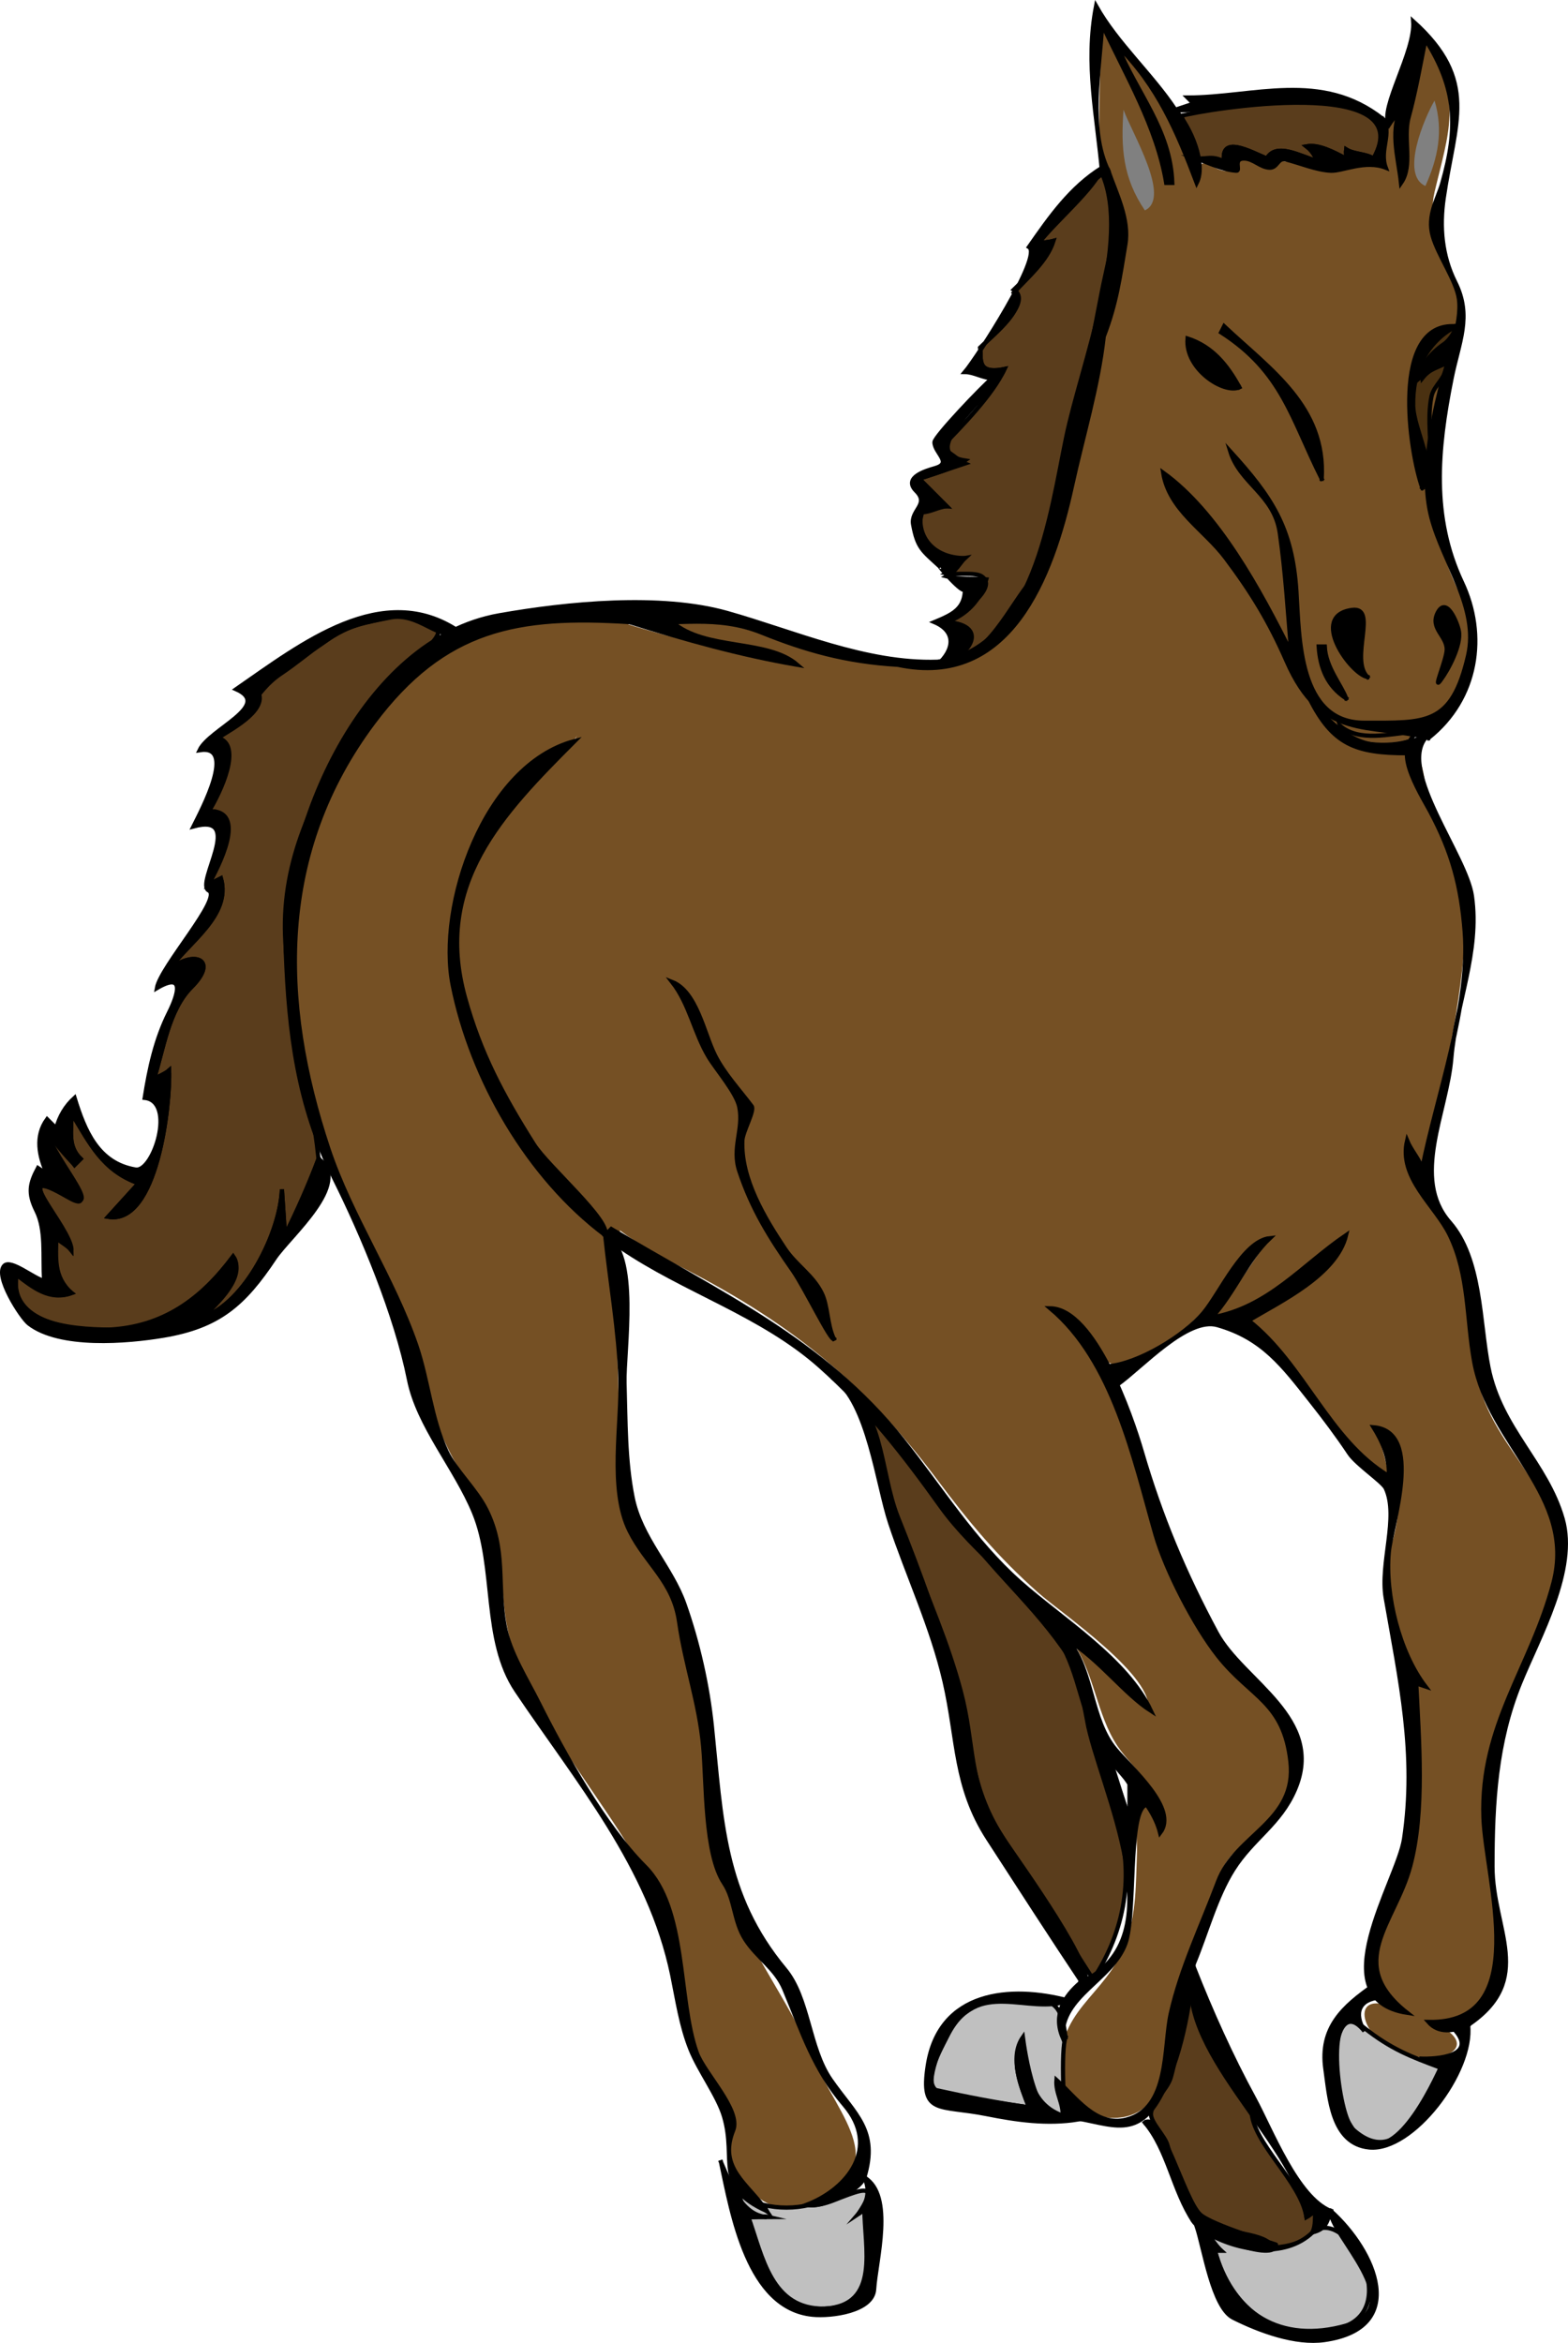
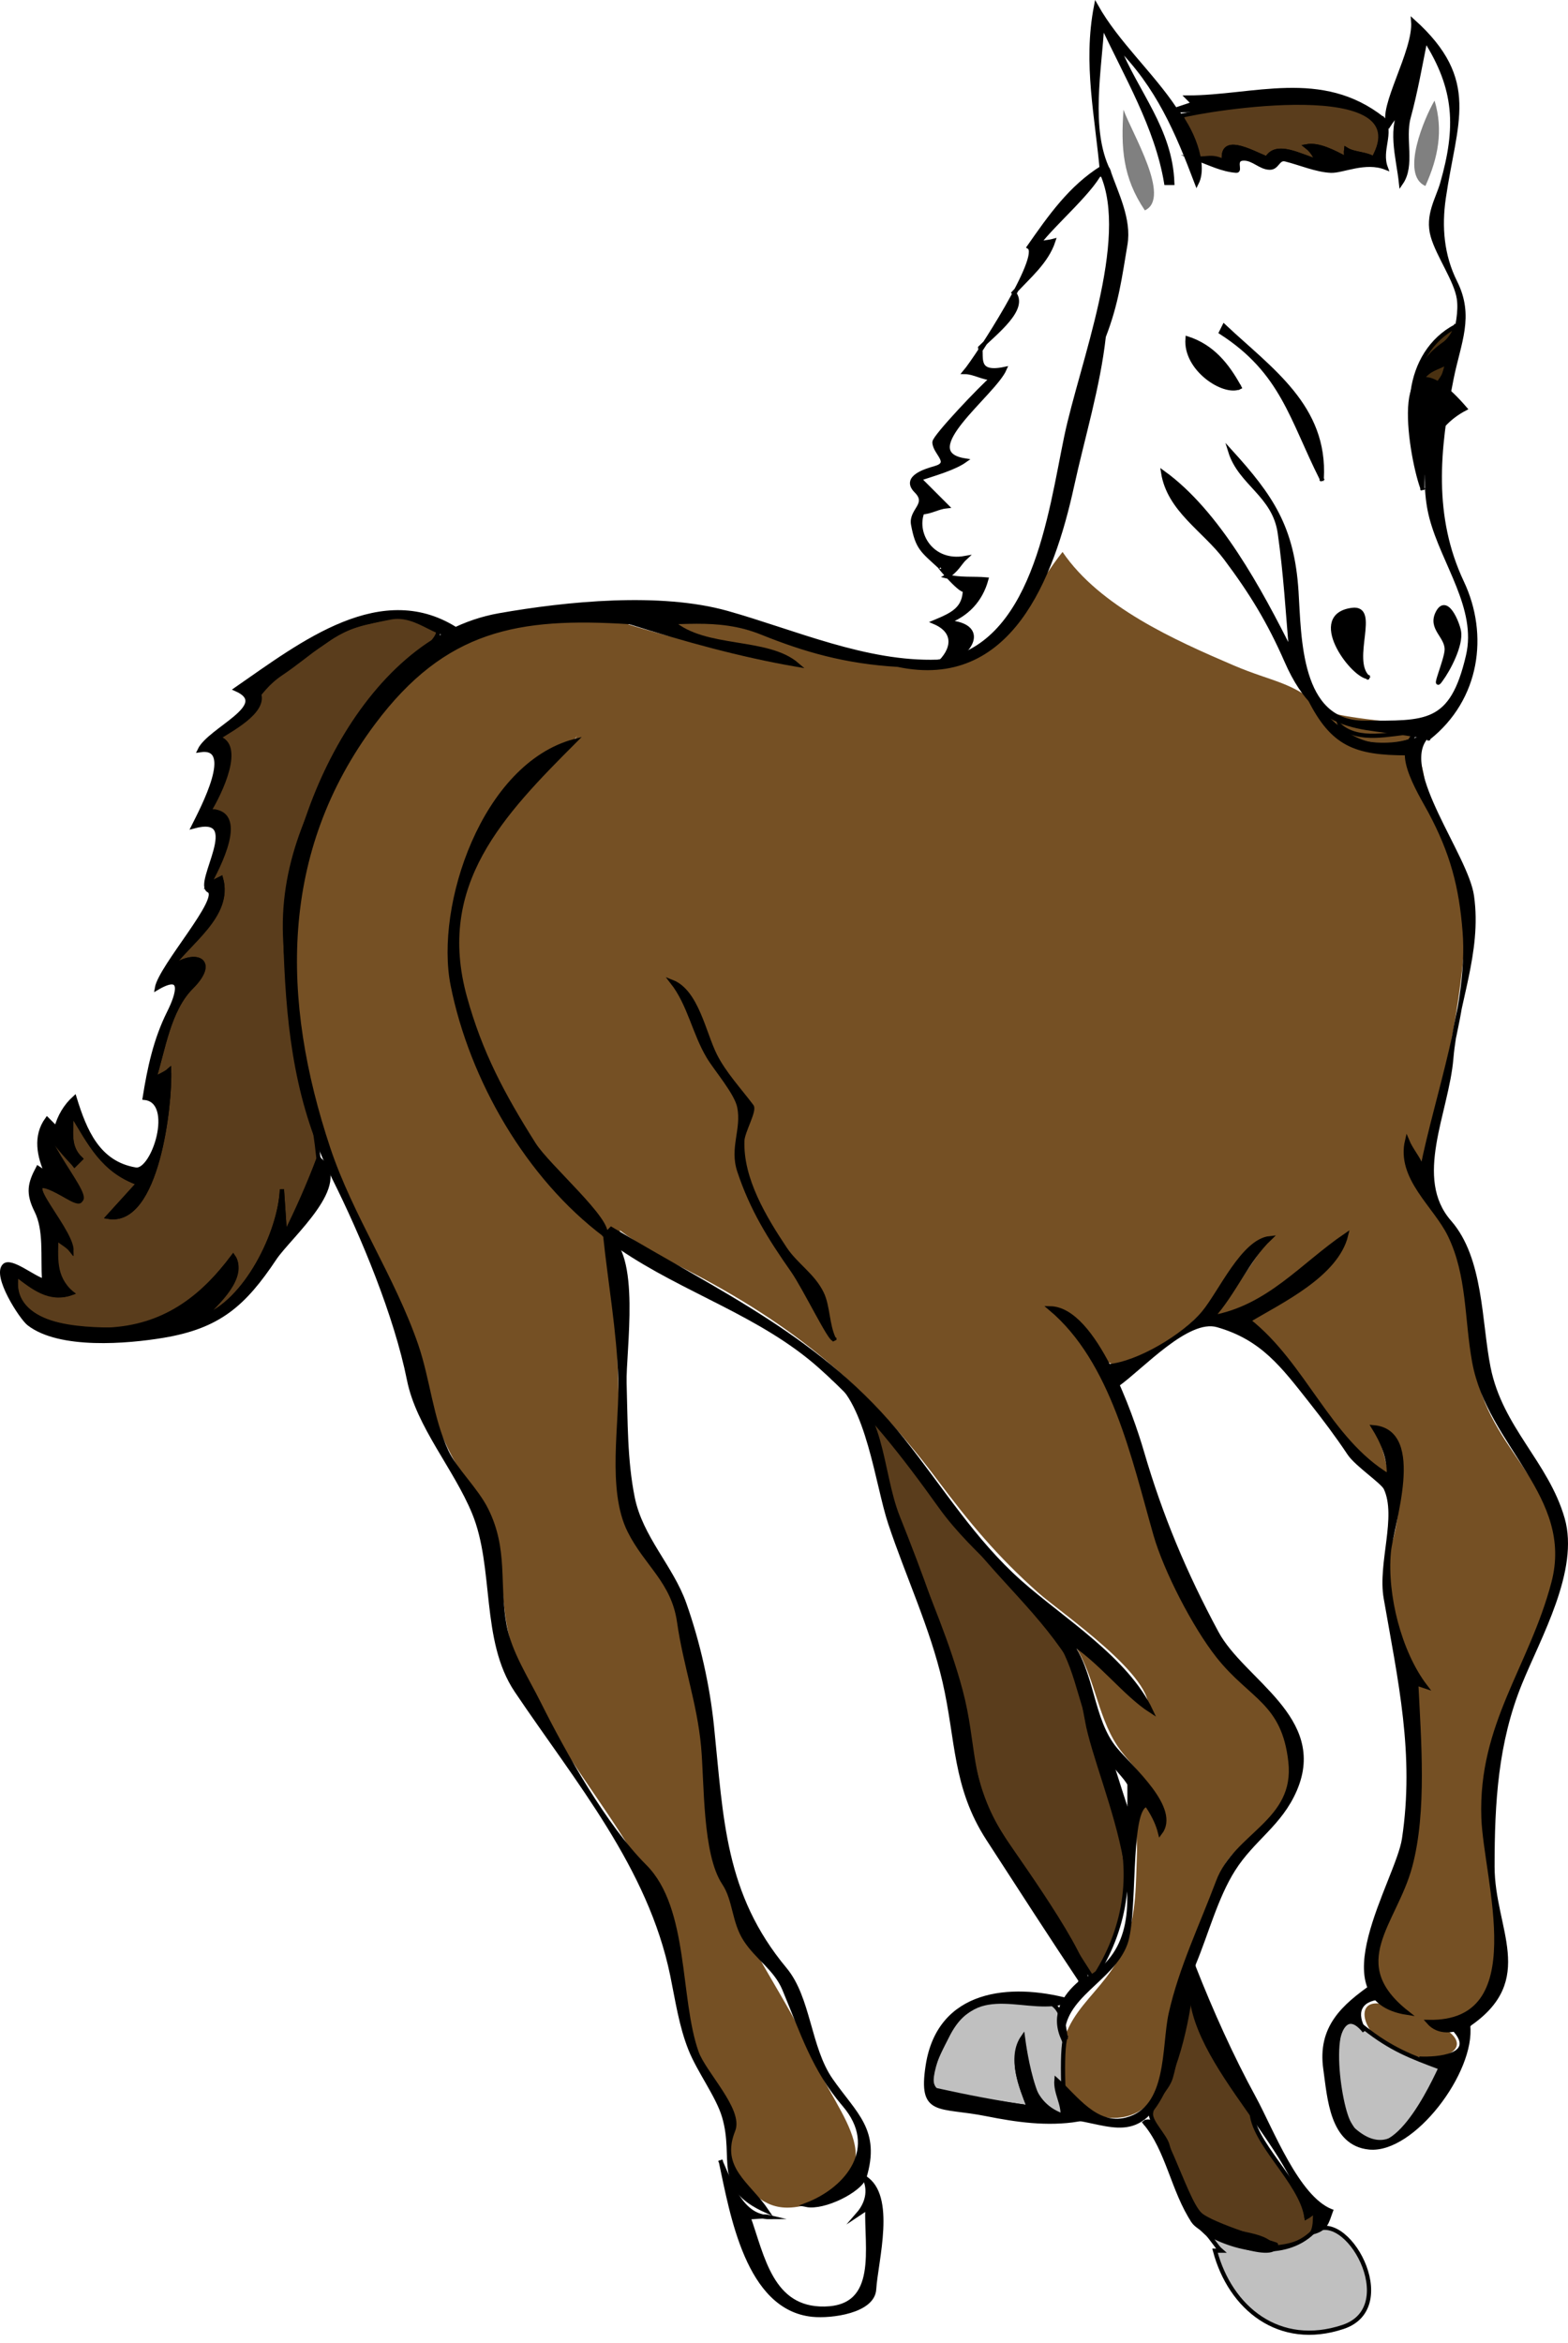
<svg xmlns="http://www.w3.org/2000/svg" xmlns:ns1="http://www.inkscape.org/namespaces/inkscape" xmlns:ns2="http://sodipodi.sourceforge.net/DTD/sodipodi-0.dtd" height="416.807" id="Layer_1" ns1:version="0.45.1" ns2:docbase="/Users/johnolsen/Desktop/openclipart-0.20-pre/recovered-zerobyte-files/animals/mammals" ns2:docname="cavallo_architetto_fran_20r.svg" ns2:version="0.32" space="preserve" style="overflow:visible;enable-background:new 0 0 278.997 416.807;" version="1.1" viewBox="0 0 278.997 416.807" width="278.997" ns1:output_extension="org.inkscape.output.svg.inkscape">
  <defs id="defs98" />
  <ns2:namedview bordercolor="#666666" borderopacity="1.0" id="base" ns1:current-layer="Layer_1" ns1:cx="139.49829" ns1:cy="208.05373" ns1:pageopacity="0.0" ns1:pageshadow="2" ns1:window-height="712" ns1:window-width="1024" ns1:window-x="-4" ns1:window-y="-4" ns1:zoom="1.3506221" pagecolor="#ffffff" />
  <path d="M 143.483,392.261 C 159.844,386.014 149.134,376.658 144.794,366.344 C 139.933,354.799 131.836,345.585 128.835,333.663 C 126.024,322.5 125.585,310.357 123.128,299.303 C 121.89,293.73 121.143,287.802 119.34,282.393 C 117.513,276.914 111.819,274.041 111.09,268.214 C 109.384,254.57 110.84,240.461 108.479,226.961 C 117.227,204.41 92.303,205.995 87.057,193.683 C 81.875,181.522 77.26,169.836 82.586,156.658 C 84.642,151.571 87.387,144.785 90.855,140.513 C 93.635,137.09 101.316,133.853 102.79,130.66 C 105.865,123.997 108.94,117.335 112.015,110.672 C 83.844,101.839 64.391,126.874 54.916,149.615 C 44.09,175.599 56.946,203.268 68.4,226.907 C 72.186,237.185 75.681,250.181 80.546,259.335 C 82.871,263.71 86.351,267.246 87.76,272.034 C 89.842,279.113 88.898,285.971 91.126,292.973 C 94.471,303.483 102.689,314.522 108.739,323.596 C 115.476,333.702 119.199,341.424 121.509,353.74 C 122.246,357.673 122.666,362.243 124.289,365.896 C 125.983,369.707 129.393,373.153 130.461,376.526 C 131.412,379.527 128.06,384.435 131.025,387.399 C 135.101,391.474 137.444,393.803 143.483,392.261" id="path3" ns2:nodetypes="cccssscsssscscssssssssc" style="fill-rule:evenodd;clip-rule:evenodd;fill:#755024;" />
  <path d="M 102.249,131.833 C 88.731,145.378 76.208,158.966 83.561,179.799 C 90.463,199.353 100.905,215.256 120.019,224.814 C 139.698,234.653 153.411,245.442 166.628,263.063 C 172.567,270.983 177.439,276.855 184.719,283.327 C 188.782,286.939 205.751,298.435 204.251,304.366 C 201.113,298.77 195.507,295.829 190.687,291.887 C 194.754,297.568 195.071,304.974 198.845,310.637 C 201.647,314.838 208.744,320.449 206.963,325.527 C 206.743,323.71 205.463,321.186 203.437,321.186 C 201.682,321.186 202.366,327.875 202.307,329.41 C 202.082,335.259 202.263,340.218 200.25,345.754 C 196.774,355.311 187.439,357.599 188.918,369.434 C 189.794,376.441 199.604,379.18 204.251,374.358 C 207.891,370.579 207.649,365.474 208.189,360.612 C 208.878,354.406 211.462,348.971 213.607,343.148 C 215.383,338.328 216.379,331.894 220.528,328.783 C 225.815,324.817 230.397,320.494 229.612,313.41 C 228.245,301.112 218.31,298.841 213.575,288.693 C 209.009,278.908 205.397,269.963 202.081,259.878 C 199.181,251.058 194.69,238.347 186.89,232.75 C 190.356,232.398 192.402,236.451 194.235,239.33 C 197.982,245.218 201.327,242.535 206.482,239.441 C 210.95,236.761 213.64,233.671 217.274,230.037 C 220.5,226.811 221.134,221.68 225.955,220.271 C 222.299,225.055 219.765,229.846 215.646,234.377 C 224.757,232.765 233.154,226.092 239.518,219.729 C 237.438,227.246 228.294,231.238 222.157,234.92 C 231.534,242.957 236.4,256.53 247.114,262.59 C 246.51,259.436 245.65,256.255 244.402,253.909 C 250.898,254.906 249.258,269.722 247.657,274.526 C 244.829,283.009 249.325,292.954 253.625,300.026 C 252.901,299.845 252.179,299.665 251.456,299.483 C 251.951,309.914 251.989,320.702 250.511,331.052 C 248.982,341.758 239.12,348.188 249.827,358.078 C 239.386,352.314 241.585,363.087 249.726,365.413 C 257.643,367.675 263.79,363.572 254.71,359.707 C 272.816,360.127 264.314,333.815 263.951,323.353 C 263.379,306.75 272.601,296.723 276.412,281.58 C 280.381,265.805 265.346,258.966 262.679,244.296 C 261.295,236.692 262.036,227.872 258.507,220.814 C 255.807,215.415 248.876,209.23 250.369,202.909 C 251.241,204.64 252.78,206.046 253.624,207.791 C 256.241,194.713 259.743,180.575 260.622,167.403 C 260.937,162.673 260.235,155.612 258.226,151.305 C 256.968,148.609 255.913,145.662 254.315,143.149 C 253.679,142.15 253.599,134.305 251.074,132.83 C 249.464,131.891 253.942,130.133 251.666,129.279 C 248.722,128.175 237.156,127.841 235.177,125.997 C 230.114,121.276 226.422,121.337 219.544,118.389 C 209.065,113.898 195.683,107.948 189.06,98.194 C 184.943,103.323 181.437,110.613 176.581,115.014 C 170.886,120.177 165.039,118.268 158.134,118.268 C 144.736,118.268 132.933,108.867 119.07,110.673 C 125.379,115.058 136.559,113.693 141.857,118.268 C 132.581,116.655 120.365,113.759 111.369,110.947 C 104.859,108.914 104.814,126.276 102.249,131.833" id="path5" ns2:nodetypes="csccsccccsssssssscsscsssccccccsccscsccccsccssssssscsscccc" style="fill-rule:evenodd;clip-rule:evenodd;fill:#755024;" />
-   <path d="M 235.988,129.075 C 231.896,122.061 226.414,109.626 221.611,103.077 C 217.095,96.92 208.236,92.027 206.962,84.088 C 216.7,91.117 224.134,104.867 229.75,116.099 C 229.142,108.801 228.728,101.884 227.721,94.838 C 226.765,88.144 220.655,85.957 218.899,80.289 C 223.223,85.048 226.443,88.132 228.29,94.596 C 230.376,101.903 229.307,109.887 231.649,116.912 C 233.883,123.612 235.024,128.816 244.981,128.577 C 254.165,128.357 254.165,130.101 259.549,122.563 C 263.582,116.918 261.568,109.653 259.048,104.162 C 256.381,98.349 255.138,92.558 253.622,86.257 C 251.718,78.347 255.685,73.698 257.379,66.923 C 258.169,63.766 256.861,56.632 259.048,58.044 C 261.834,50.992 253.126,43.164 255.251,34.171 C 257.759,23.552 260.357,17.627 253.622,7.043 C 252.695,11.674 251.881,16.322 250.638,20.879 C 249.593,24.713 251.47,29.373 249.283,32.544 C 248.799,27.95 247.015,22.579 249.825,18.438 C 247.024,21.412 245.072,25.842 246.57,29.832 C 242.589,28.26 241.045,30.07 236.804,29.29 C 236.984,29.652 237.165,30.014 237.346,30.375 C 231.548,29.011 226.548,28.205 221.34,28.205 C 219.236,28.205 221.15,29.95 218.899,30.375 C 215.489,31.019 213.396,25.79 212.931,32.545 C 209.578,25.557 206.886,11.912 198.825,8.13 C 202.224,16.563 208.338,23.036 208.591,32.545 C 208.229,32.545 207.867,32.545 207.506,32.545 C 205.786,22.226 200.77,13.645 196.112,4.332 C 195.762,10.974 195.57,17.534 195.57,24.186 C 195.57,29.941 199.561,34.958 199.844,40.52 C 200.117,45.9 197.04,54.036 196.394,59.854 C 195.805,65.145 194.061,70.138 193.115,75.34 C 191.793,82.615 186.746,95.013 185.531,102.307 C 184.849,106.388 196.384,108.937 200.51,110.36 C 204.636,111.783 222.264,123.633 232.051,127.763" id="path7" ns2:nodetypes="csccsccsssssscccscccccsscccccsssscsc" style="fill-rule:evenodd;clip-rule:evenodd;fill:#755024;" />
  <path d="  M56.674,206.164c-1.366-13.357-5.418-25.845-5.95-39.667c-0.523-13.595,5.158-24.833,12.018-35.979  c3.336-5.422,10.034-8.936,12.921-14.419c1.329-2.525,4.43-3.753,0-5.969c-3-1.5-7.157-0.087-10.309,0.543  c-5.979,1.195-10.35,5.814-15.313,9.123c-4.869,3.246-5.445,7.592-11.272,11.494c4.498,1.122,0.455,9.757-1.627,13.022  c7.158-0.259,1.536,10.167,0,13.021c0.723-0.362,1.447-0.724,2.17-1.085c1.853,6.457-6.034,11.58-9.224,16.276  c4.296-3.595,8.957-1.902,3.959,3.094c-4.071,4.072-5.002,11.151-6.671,16.438c0.517-0.476,1.974-0.964,2.712-1.628  c0.227,5.951-2.08,27.581-10.851,26.043c1.809-1.989,3.617-3.979,5.426-5.968c-6.384-2.254-8.635-7.058-11.936-12.479  c0,3.336-0.688,5.924,1.627,8.139c-0.362,0.361-0.724,0.723-1.085,1.084c-1.764-1.878-3.453-3.828-4.883-5.968  c0.28,3.719,10.396,15.604,3.677,11.684c-11.453-6.68,0.681,5.413,0.664,9.476c-0.89-1.066-2.375-1.639-3.256-2.712  c0,4.229-0.628,7.526,3.256,10.308c-3.876,1.416-6.831-0.954-9.766-3.255c-1.58,8.604,10.168,10.053,16.276,9.767  c9.802-0.462,16.538-5.414,22.246-13.021c2.335,3.601-2.685,8.221-5.426,10.851c7.674-2.639,13.81-15.172,14.106-22.788  c0.181,2.713,0.362,5.427,0.542,8.14C53.161,215.227,54.949,210.993,56.674,206.164" id="path9" style="fill-rule:evenodd;clip-rule:evenodd;fill:#5A3D1C;stroke:#000000;stroke-width:0.75;stroke-linecap:square;stroke-miterlimit:10;" />
  <path d="  M194.484,352.111c5.765-8.646,7.328-18.704,4.341-28.213c-2.588-8.234-3.256-20.256-7.563-27.433  c-5.683-9.474-13.784-15.973-20.108-24.653c-5.236-7.188-10.607-14.317-16.276-21.159c1.863,17.653,11.521,33.166,16.052,50.154  c2.529,9.488,1.313,16.259,6.574,24.679C183.083,334.412,188.832,343.23,194.484,352.111" id="path11" style="fill-rule:evenodd;clip-rule:evenodd;fill:#5A3D1C;stroke:#000000;stroke-width:0.75;stroke-linecap:square;stroke-miterlimit:10;" />
-   <path d="  M196.112,30.917c-4.78,3.824-7.76,7.523-11.394,12.479c0.878-0.29,1.855-0.311,2.713-0.542c-1.138,3.691-4.386,6.012-7.053,8.681  c3.464,2.204-3.907,8.247-5.968,10.308c0.29,1.773-0.86,4.894,4.339,3.798c-2.222,4.765-7.634,10.179-11.394,14.106  c1.535,0.463,3.221,2.232,4.341,2.712c-2.713,0.904-5.426,1.809-8.139,2.713c1.628,1.627,3.256,3.255,4.883,4.883  c-1.415-0.146-2.917,0.63-4.34,0.543c-1.3,4.066,1.345,8.417,7.053,8.681c-0.699,0.584-1.177,1.938-2.713,2.712  c1.752,0.301,5.077-0.233,6.24,0.542c3.19,2.127-4.559,7.219-6.24,8.139c6.274,0.531,5.263,4.608,0.543,6.511  c6.526,0.481,10.856-9.833,14.683-14.085c5.097-5.661,5.609-16.081,6.939-23.064c1.791-9.408,3.628-18.807,5.461-28.207  C197.36,45.208,200.109,37.003,196.112,30.917" id="path13" style="fill-rule:evenodd;clip-rule:evenodd;fill:#5A3D1C;stroke:#000000;stroke-width:0.75;stroke-linecap:square;stroke-miterlimit:10;" />
  <path d="  M233.548,397.143c0.614-1.525,1.298-2.318,0.543-3.798c-0.644,0.317-1.047,0.729-1.628,1.086  c-1.013-6.407-9.767-13.328-9.767-18.989c0-5.389-8.993-17.144-11.394-22.245c-1.429,5.404-1.442,11.017-2.975,16.377  c-0.619,2.169-3.358,4.312-3.536,6.41c-0.131,1.539,2.431,3.923,2.913,5.566c1.515,5.147,2.53,10.752,7.396,13.966  c3.155,2.085,10.241,1.566,11.394,4.341C229.124,399.688,231.79,399.093,233.548,397.143" id="path15" style="fill-rule:evenodd;clip-rule:evenodd;fill:#5A3D1C;stroke:#000000;stroke-width:0.75;stroke-linecap:square;stroke-miterlimit:10;" />
  <path d="  M210.218,20.609c0.904,2.532,1.809,5.063,2.713,7.595c1.727,0.149,2.665-0.258,4.883,0.543c-0.678-4.771,4.539-1.824,7.596-0.543  c1.692-2.967,5.9-0.407,9.224,0.543c-0.914-1.123-0.879-1.697-2.17-2.713c2.188-0.399,4.727,0.991,7.053,2.17  c0.054-0.533-0.078-1.098,0-1.628c1.401,0.896,3.489,0.724,4.884,1.628C252.88,13.021,214.244,19.463,210.218,20.609" id="path17" style="fill-rule:evenodd;clip-rule:evenodd;fill:#5A3D1C;stroke:#000000;stroke-width:0.75;stroke-linecap:square;stroke-miterlimit:10;" />
  <path d="  M233.548,397.143c-4.969,4.756-13.387,3.308-18.99,0c1.032,0.958,1.846,2.511,2.714,3.256c-0.361,0-0.724,0-1.085,0  c2.701,10.22,11.44,17.347,22.786,13.563C249.572,410.429,239.417,392.312,233.548,397.143" id="path19" style="fill-rule:evenodd;clip-rule:evenodd;fill:#C0C0C0;stroke:#000000;stroke-width:0.75;stroke-linecap:square;stroke-miterlimit:10;" />
  <path d="  M259.048,58.045c-9.026,4.722-9.984,17.583-4.34,25.5c0-3.971-0.821-9.136,0-13.021c0.448-2.126,2.763-3.242,2.712-5.968  c-2.074,1.07-3.008,1.044-4.34,2.712C252.504,63,258.138,62.043,259.048,58.045" id="path21" style="fill-rule:evenodd;clip-rule:evenodd;fill:#4a3111;stroke:#000000;stroke-width:0.75;stroke-linecap:square;stroke-miterlimit:10;fill-opacity:1" />
  <path d="  M189.601,362.42c-0.757-5.436-1.523-6.754-7.596-7.054c-5.175-0.256-9.854,1.198-13.021,5.426  c-1.153,1.539-4.793,10.509-2.532,11.013c5.562,1.234,11.001,2.288,16.638,3.094c-1.421-3.703-3.563-8.898-1.084-12.479  c0.263,1.981,2.279,16.936,7.596,14.105C189.365,376.653,188.7,364.583,189.601,362.42" id="path23" style="fill-rule:evenodd;clip-rule:evenodd;fill:#C0C0C0;stroke:#000000;stroke-width:0.75;stroke-linecap:square;stroke-miterlimit:10;" />
-   <path d="  M144.026,392.261c-2.648,0.621-5.494,0.642-8.139,0c0.181,0.36,0.362,0.723,0.543,1.084c-1.594-1.181-3.376-1.833-4.883-3.255  c0.244,2.789,2.003,4.201,4.883,4.341c-1.085,0-2.17,0-3.256,0c2.088,7.308,3.562,16.855,13.564,16.275  c9.953-0.576,7.053-10.799,7.053-17.903c-0.36,0.362-0.723,0.724-1.084,1.085C158.629,385.125,147.784,393.013,144.026,392.261" id="path25" style="fill-rule:evenodd;clip-rule:evenodd;fill:#C0C0C0;stroke:#000000;stroke-width:0.75;stroke-linecap:square;stroke-miterlimit:10;" />
  <path d="  M242.771,360.792c-7.287-6.223-4.816,13.274-2.732,16.92c6.217,10.878,13.873-4.688,16.297-9.866  C251.012,365.875,247.521,364.538,242.771,360.792" id="path27" style="fill-rule:evenodd;clip-rule:evenodd;fill:#C0C0C0;stroke:#000000;stroke-width:0.75;stroke-linecap:square;stroke-miterlimit:10;" />
  <path d="M250.91,131.833  c0.185-0.708,0.788-0.683,0.544-1.628c-4.189,0.347-9.62,1.853-13.022-1.085C239.691,133.019,247.505,132.992,250.91,131.833" id="path29" style="fill:none;stroke:#000000;stroke-width:0.75;stroke-linecap:square;stroke-miterlimit:10;" />
  <path d="M200.995,317.388  c-1.223-1.838-2.49-3.647-3.798-5.426c1.266,3.979,2.532,7.958,3.798,11.936C200.995,321.728,200.995,319.558,200.995,317.388" id="path31" style="fill:none;stroke:#000000;stroke-width:0.75;stroke-linecap:square;stroke-miterlimit:10;" />
  <path d="M 166.814,117.726 C 154.076,118.143 141.37,112.42 129.376,109.045 C 117.484,105.698 100.915,107.333 88.825,109.467 C 64.481,113.762 50.035,147.392 50.846,169.268 C 51.385,183.831 53.02,196.685 59.406,209.459 C 64.63,219.906 70.499,234.056 72.781,245.465 C 74.422,253.666 81.05,261.115 84.344,269.1 C 88.381,278.884 85.834,291.757 91.909,300.787 C 102.734,316.878 115.647,332.085 119.623,351.401 C 120.542,355.865 121.171,360.357 122.865,364.59 C 124.408,368.446 127.747,372.858 128.834,376.526 C 131.129,384.277 126.934,389.103 136.43,393.345 C 133.16,388.492 127.728,385.802 130.462,378.968 C 131.896,375.383 125.268,368.832 123.951,365.132 C 120.549,355.569 122.283,339.592 114.728,332.036 C 107.579,324.888 100.377,312.015 95.859,302.978 C 93.697,298.655 90.658,293.967 89.77,289.174 C 88.402,281.79 90.111,275.748 86.515,268.557 C 84.713,264.953 80.993,261.522 79.461,258.247 C 76.657,252.253 76.165,245.432 74.035,239.258 C 69.91,227.3 62.405,216.303 58.421,204.354 C 49.608,177.911 49.258,151.545 66.439,128.577 C 79.073,111.687 92.175,109.407 112.014,110.673 C 120.626,111.222 127.438,109.281 135.616,112.572 C 143.182,115.617 150.417,117.727 159.76,118.268 C 179.624,122.497 187.161,102.839 190.741,86.465 C 192.657,77.708 195.402,68.767 196.393,59.853 C 198.695,53.902 199.276,49.189 200.241,43.484 C 200.991,39.048 198.643,34.509 197.196,30.374 C 196.835,30.555 196.472,30.736 196.111,30.917 C 201.301,42.735 192.439,64.715 189.726,77.709 C 186.875,91.366 184.037,115.431 166.814,117.726" id="path33" ns2:nodetypes="cscccsssssscsscssssscscscccsccsc" style="fill-rule:evenodd;clip-rule:evenodd;stroke:#000000;stroke-width:0.75;stroke-linecap:square;stroke-miterlimit:10;" />
  <path d="  M261.219,360.25c11.996-8.11,4.34-16.963,4.34-28.194c0-11.397,0.626-22.087,4.883-32.573c3.378-8.318,10.214-20.198,7.596-29.299  c-2.854-9.928-11.022-16.049-13.189-26.889c-1.625-8.117-1.219-19.341-6.937-25.874c-6.865-7.848-0.482-19.496,0.323-29.162  c0.796-9.563,5.1-18.827,3.667-28.857c-1.027-7.183-13.052-22.202-8.279-28.112c-7.048,0.255-0.819,9.925,0.863,13.082  c3.874,7.259,5.503,13.243,6.135,21.452c0.997,12.963-4.971,29.117-7.54,41.966c-0.679-1.717-2.004-3.177-2.713-4.882  c-1.575,6.664,5.011,11.504,7.596,16.82c3.466,7.127,2.957,14.912,4.342,22.516c2.71,14.912,18.183,23.809,14.105,39.336  c-3.962,15.083-13.032,25.191-12.461,41.773c0.382,11.054,8.982,36.743-9.784,36.354C256,361.806,258.696,361.364,261.219,360.25" id="path35" style="fill-rule:evenodd;clip-rule:evenodd;stroke:#000000;stroke-width:0.75;stroke-linecap:square;stroke-miterlimit:10;" />
  <path d="  M153.792,387.377c2.563-8.402-1.668-11.166-5.969-17.361c-3.956-5.701-3.887-14.54-8.158-19.667  c-11.109-13.33-11.292-26.764-13-43.271c-0.752-7.264-2.46-14.822-4.883-21.701c-2.335-6.63-7.782-11.778-9.224-18.99  c-1.334-6.676-1.232-13.531-1.438-20.312c-0.17-5.625,2.688-23.456-3.445-26.348c0.894,8.487,2.413,16.964,2.713,25.5  c0.279,7.907-2.073,19.728,1.628,27.128c2.995,5.989,7.792,8.969,8.821,16.175c1.108,7.755,3.578,14.418,4.285,22.193  c0.589,6.486,0.221,19.06,3.713,24.297c1.965,2.947,1.71,6.819,3.797,10.037c2.125,3.277,5.409,5.166,6.924,8.802  c3.247,7.793,5.28,14.297,10.679,20.597c6.44,7.513,0.716,14.953-6.752,17.805C146.591,392.87,152.912,389.729,153.792,387.377" id="path37" style="fill-rule:evenodd;clip-rule:evenodd;stroke:#000000;stroke-width:0.75;stroke-linecap:square;stroke-miterlimit:10;" />
  <path d="  M212.389,349.399c2.257-5.383,3.939-11.898,7.053-16.819c3.492-5.519,8.321-8.023,10.972-14.207  c5.448-12.714-9.285-19.245-13.937-27.882c-5.704-10.593-9.969-20.769-13.312-32.242c-1.855-6.367-8.399-25.351-16.277-25.5  c11.191,9.374,14.846,26.729,18.708,40.25c1.817,6.356,6.954,16.314,11.133,21.603c5.872,7.43,11.693,8.127,12.882,18.808  c1.188,10.701-9.711,12.884-12.882,21.341c-2.9,7.733-6.635,15.475-8.419,23.512c-1.303,5.859-0.127,16.819-7.857,18.809  c-5.484,1.41-9.101-4.056-12.479-7.054c-0.2,2.351,1.313,4.253,1.084,6.51c7.623,0.599,12.801,4.836,17.363-3.526  C210.119,366.22,211.757,357.094,212.389,349.399" id="path39" style="fill-rule:evenodd;clip-rule:evenodd;stroke:#000000;stroke-width:0.75;stroke-linecap:square;stroke-miterlimit:10;" />
  <path d="  M198.825,246.313c4.382-3.131,12.476-12.094,17.804-10.57c8.019,2.291,11.624,7.19,16.648,13.554  c2.406,3.048,4.664,6.046,6.815,9.274c1.316,1.974,5.934,5.019,6.478,6.189c2.364,5.078-1.073,13.364,0,19.531  c2.555,14.683,5.521,27.766,3.255,42.862c-1.119,7.463-14.974,28.528,0.543,30.925c-11.206-8.804-2.181-15.926,0.542-26.042  c2.632-9.772,1.563-22.531,1.086-32.554c0.542,0.182,1.085,0.362,1.627,0.543c-4.635-6.058-7.207-16.3-6.511-23.872  c0.448-4.872,6.314-21.461-2.712-22.245c1.562,2.521,2.881,5.44,2.712,8.681c-10.698-6.39-15.059-19.894-24.957-27.67  c5.732-3.44,15.647-8.093,17.361-15.191c-7.849,5.341-13.804,12.867-23.872,14.648c3.922-4.314,6.269-10.271,10.309-14.106  c-4.757,0.488-8.789,9.677-11.775,13.262c-3.433,4.12-11.604,9.066-16.98,9.525C197.713,244.089,198.096,245.428,198.825,246.313" id="path41" style="fill-rule:evenodd;clip-rule:evenodd;stroke:#000000;stroke-width:0.75;stroke-linecap:square;stroke-miterlimit:10;" />
  <path d="  M81.632,112.301c-13.545-9.131-27.945,2.237-39.607,10.309c6.531,2.899-4.756,7.109-6.511,10.851  c6.627-1.064,0.45,10.493-1.085,13.564c9.337-2.535,0.232,10.153,2.713,11.394c2.547,1.274-8.571,13.533-9.224,17.362  c4.945-2.919,3.847,0.987,2.15,4.381c-2.394,4.786-3.483,9.877-4.32,15.152c5.636,0.627,1.572,13.283-1.628,12.75  c-6.679-1.113-9.055-6.902-10.852-12.75c-1.603,1.456-2.697,3.294-3.255,5.425c-0.543-0.542-1.085-1.084-1.628-1.627  c-2.185,3.01-1.456,6.563,0,9.766c-0.542-0.362-1.085-0.724-1.627-1.086c-1.46,2.746-1.846,4.445-0.271,7.596  c1.705,3.409,1.103,7.905,1.357,12.479c-1.797-0.402-5.862-3.85-7.054-2.714c-1.851,1.769,3.004,9.27,4.34,10.31  c5.493,4.273,17.59,3.218,23.873,2.17c9.964-1.66,14.397-5.591,19.869-13.798c2.609-3.913,13.854-13.371,7.802-17.669  c-1.801,4.681-3.726,9.078-5.969,13.564c-0.18-2.713-0.361-5.427-0.542-8.14c-0.296,7.616-6.432,20.149-14.106,22.788  c2.424-2.194,7.604-8.082,5.426-10.851c-4.872,6.494-11.79,13.021-20.618,13.021c-6.231,0-19.656-0.229-17.904-9.767  c2.832,2.229,6.07,4.548,9.766,3.255c-3.303-2.981-2.713-6.259-2.713-10.308c0.776,0.998,1.973,1.688,2.713,2.712  c0.187-1.921-10.659-15.305-2.591-10.6c10.375,6.053-0.657-5.498-1.75-10.56c1.845,1.799,3.428,3.838,4.883,5.968  c0.362-0.361,0.724-0.724,1.085-1.084c-2.316-2.215-1.627-4.803-1.627-8.139c3.301,5.421,5.552,10.225,11.936,12.479  c-1.809,1.989-3.617,3.979-5.426,5.968c8.771,1.538,11.078-20.092,10.851-26.043c-0.738,0.664-2.195,1.152-2.712,1.628  c1.669-5.288,2.6-12.367,6.671-16.438c4.998-4.997,0.337-6.689-3.959-3.094c3.268-4.81,11.143-9.59,9.224-16.276  c-0.723,0.361-1.447,0.723-2.17,1.085c1.296-2.811,6.511-13.307,0-13.021c2.063-3.234,5.673-12.045,1.627-13.022  c2.198-1.472,8.407-4.619,7.324-7.867c-0.515-1.546,10.302-8.201,12.073-9.53c3.512-2.633,7.057-3.194,11.257-4.034  C74.638,108.817,78.393,114.422,81.632,112.301" id="path43" style="fill-rule:evenodd;clip-rule:evenodd;stroke:#000000;stroke-width:0.75;stroke-linecap:square;stroke-miterlimit:10;" />
  <path d="  M254.166,131.29c8.816-6.983,10.359-18.364,5.968-27.67c-5.489-11.634-4.396-23.594-1.858-36.282  c1.288-6.438,3.7-11.034,0.652-17.129c-2.399-4.801-2.778-9.899-2.049-14.951c1.961-13.581,6.271-20.93-5.425-31.468  c0.424,5.35-6,15.451-4.342,18.447c0.839-1.303,1.938-2.458,2.713-3.798c-2.81,4.142-1.026,9.512-0.542,14.106  c2.188-3.171,0.311-7.831,1.355-11.665c1.243-4.557,2.058-9.205,2.984-13.836c5.574,8.76,5.846,15.622,2.995,25.601  c-0.785,2.748-2.741,5.669-1.685,9.371c0.998,3.49,4.188,7.875,4.657,11.146c0.619,4.308-2.04,10.838-3.255,15.734  c-1.812,7.301-3.513,16.057-1.633,23.204c2.144,8.141,8.474,16.078,6.517,24.542c-2.89,12.488-7.516,11.937-18.486,11.937  c-11.748,0-11.531-15.215-12.058-23.378c-0.734-11.389-4.443-16.837-11.776-24.91c1.794,5.794,7.842,7.688,8.822,14.549  c1.007,7.046,1.421,13.963,2.029,21.261c-5.616-11.232-13.05-24.982-22.788-32.011c1.067,6.649,7.33,10.135,11.123,15.192  c4.562,6.083,7.744,11.269,10.842,18.346C235.164,131.881,243.445,128.533,254.166,131.29" id="path45" style="fill-rule:evenodd;clip-rule:evenodd;stroke:#000000;stroke-width:0.75;stroke-linecap:square;stroke-miterlimit:10;" />
  <path d="  M148.367,245.228c6.112,4.245,7.747,18.899,10.026,25.738c3.138,9.415,7.453,18.538,9.675,28.165  c2.396,10.385,1.734,18.684,7.756,27.991c5.642,8.717,11.273,17.435,17.033,26.074c2.983-1.883-11.411-21.728-14.088-25.741  c-6.12-9.183-5.594-16.186-8.384-26.648c-2.802-10.507-6.71-21.106-10.625-30.894C156.431,261.587,157.375,249.94,148.367,245.228" id="path47" style="fill-rule:evenodd;clip-rule:evenodd;stroke:#000000;stroke-width:0.75;stroke-linecap:square;stroke-miterlimit:10;" />
  <path d="  M110.387,221.898c11.367,7.781,25.098,11.88,35.537,21.159c8.508,7.563,14.931,15.872,21.432,24.957  c6.192,8.653,15.575,14.718,21.16,23.873c3.653,5.991,3.874,12.968,7.324,18.719c3.068,5.112,9.126,9.593,10.581,15.462  c3.283-4.288-5.08-11.41-7.979-14.889c-4.396-5.275-3.932-13.734-8.3-19.292c5.531,3.378,9.913,9.437,14.649,12.479  c-4.302-9.213-15.91-16.313-23.33-22.908c-8.306-7.384-13.935-16.619-20.889-25.313c-14.263-17.829-32.616-25.985-51.814-37.504  c-0.361,0.362-0.723,0.724-1.085,1.086C108.579,220.451,109.483,221.174,110.387,221.898" id="path49" style="fill-rule:evenodd;clip-rule:evenodd;stroke:#000000;stroke-width:0.75;stroke-linecap:square;stroke-miterlimit:10;" />
  <path d="  M196.112,29.832c-5.633,3.497-9.29,8.77-13.022,14.106c2.521,1.544-9.273,19.751-11.393,22.246c1.626,0.008,3.259,1.109,4.883,1.084  c-1.739,1.412-10.309,10.418-10.309,11.394c0,1.913,3.288,3.712,0.101,4.622c-1.613,0.462-5.761,1.655-3.355,4.06  c2.398,2.399-1.017,3.411-0.543,5.968c0.78,4.222,1.641,4.614,4.883,7.597c-0.833-0.767,4.341,5.321,4.341,3.797  c0,3.609-2.145,4.598-5.426,5.968c3.927,1.668,3.534,4.944,0.543,7.595c5.112-0.731,9.906-7.014,1.627-7.595  c3.592-1.317,6.037-3.881,7.053-7.596c-2.337-0.209-4.582,0.099-7.053-0.542c1.733-0.934,2.388-2.463,3.256-3.255  c-5.853,1.044-9.079-4.265-7.596-8.139c1.461-0.054,2.883-0.941,4.34-1.084c-1.627-1.628-3.255-3.256-4.883-4.883  c2.729-0.91,6.216-1.887,8.139-3.256c-9.235-1.458,5.106-11.823,7.053-16.276c-5.199,1.096-4.049-2.025-4.339-3.798  c2.707-2.708,8.346-6.95,5.968-9.766c2.617-2.879,5.823-5.47,7.053-9.223c-0.857,0.231-1.835,0.252-2.713,0.542  C187.399,39.741,194.912,33.467,196.112,29.832" id="path51" style="fill-rule:evenodd;clip-rule:evenodd;stroke:#000000;stroke-width:0.75;stroke-linecap:square;stroke-miterlimit:10;" />
  <path d="  M107.674,219.728c1.116-2.495-10.211-12.235-12.684-16.151c-5.519-8.738-9.535-16.234-12.273-26.169  c-5.556-20.155,6.646-32.662,19.532-45.574c-16.186,4.295-24.498,29.39-21.703,43.404  C83.897,192.036,93.979,209.456,107.674,219.728" id="path53" style="fill-rule:evenodd;clip-rule:evenodd;stroke:#000000;stroke-width:0.75;stroke-linecap:square;stroke-miterlimit:10;" />
  <path d="  M148.367,238.174c-1.217-2.536-1.015-5.795-2.17-8.139c-1.583-3.209-4.581-4.972-6.512-7.867c-3.663-5.494-7.868-12.443-7.596-19.26  c0.064-1.604,2.238-5.335,1.662-6.103c-2.174-2.899-4.916-5.831-6.545-9.089c-1.972-3.943-3.252-11.303-7.596-13.021  c3.1,3.972,3.909,9.047,6.477,13.326c1.358,2.266,4.951,6.374,5.459,8.918c0.796,3.991-1.386,7.237,0,11.394  c2.277,6.833,5.406,11.832,9.533,17.727C143.176,229.057,147.92,238.864,148.367,238.174" id="path55" style="fill-rule:evenodd;clip-rule:evenodd;stroke:#000000;stroke-width:0.75;stroke-linecap:square;stroke-miterlimit:10;" />
  <path d="  M192.314,352.654c-3.066,2.56-4.904,5.827-3.256,9.767c-0.258-7.362,8.823-10.158,11.191-16.667  c1.846-5.078,0.446-22.872,3.457-24.567c-0.641-1.217-1.678-2.9-2.712-3.798c0,2.17,0,4.34,0,6.51  c-2.086-6.854-4.26-11.805-7.596-17.903C195.663,318.283,209.828,344.726,192.314,352.654" id="path57" style="fill-rule:evenodd;clip-rule:evenodd;stroke:#000000;stroke-width:0.75;stroke-linecap:square;stroke-miterlimit:10;" />
  <path d="  M236.804,393.345c-6.02-2.383-10.645-14.54-13.675-20.095c-4.079-7.478-7.616-15.387-10.74-23.309  c-3.961,14.341,17.923,30.86,20.074,44.489c0.492-0.216,1.081-0.816,1.628-1.086c-0.237,1.104,0.077,2.256-0.543,3.798  C235.943,396.535,236.077,395.347,236.804,393.345" id="path59" style="fill-rule:evenodd;clip-rule:evenodd;stroke:#000000;stroke-width:0.75;stroke-linecap:square;stroke-miterlimit:10;" />
  <path d="  M246.027,21.151c-10.895-8.627-23.039-3.798-34.724-3.798c0.362,0.362,0.724,0.724,1.086,1.085  c-1.086,0.361-2.171,0.723-3.256,1.085c2.343,1.167,44.523-7.892,35.267,8.681c-1.395-0.904-3.482-0.732-4.884-1.628  c-0.078,0.53,0.054,1.095,0,1.628c-2.326-1.179-4.864-2.569-7.053-2.17c1.291,1.016,1.256,1.59,2.17,2.713  c-3.323-0.95-7.531-3.51-9.224-0.543c-3.057-1.281-8.273-4.229-7.596,0.543c-2.091-1.151-3.223-0.4-4.883-0.543  c2.297,0.827,4.587,2.001,7.054,2.17c0.836,0.057-0.67-2.17,1.355-2.17c1.718,0,2.938,1.628,4.612,1.628  c1.386,0,1.383-1.825,2.813-1.467c2.52,0.63,5.449,1.894,8.039,2.009c2.073,0.093,6.122-1.982,9.766-0.542  C245.384,26.66,247.795,23.642,246.027,21.151" id="path61" style="fill-rule:evenodd;clip-rule:evenodd;stroke:#000000;stroke-width:0.75;stroke-linecap:square;stroke-miterlimit:10;" />
-   <path d="  M236.804,393.345c-0.516,3.926,14.545,17.005,2.813,20.356c-11.798,3.371-20.482-2.154-23.43-13.303c0.361,0,0.724,0,1.085,0  c-1.143-1.241-2.788-2.888-4.341-4.34c1.352,4.103,2.856,14.45,6.511,16.276c4.67,2.336,11.052,4.699,16.238,3.958  C250.722,414.145,244.75,400.498,236.804,393.345" id="path63" style="fill-rule:evenodd;clip-rule:evenodd;stroke:#000000;stroke-width:0.75;stroke-linecap:square;stroke-miterlimit:10;" />
  <path d="  M209.133,19.523c-4.226-6.379-10.401-11.839-14.106-18.447c-2,10.339,0.226,19.713,1.085,29.841  c0.361-0.181,0.724-0.362,1.085-0.543c-3.638-7.389-1.503-18.103-1.085-26.043c4.268,9.193,9.727,18.209,11.394,28.213  c0.361,0,0.723,0,1.085,0c-0.328-9.51-6.366-15.982-9.766-24.415c7.231,7.17,10.685,15.399,14.106,24.415  C214.645,29.131,211.903,22.658,209.133,19.523" id="path65" style="fill-rule:evenodd;clip-rule:evenodd;stroke:#000000;stroke-width:0.75;stroke-linecap:square;stroke-miterlimit:10;" />
  <path d="  M119.611,110.673c-2.532,0-5.064,0-7.596,0c10.039,3.137,19.492,5.796,29.84,7.595C136.472,113.62,125.502,115.81,119.611,110.673" id="path67" style="fill-rule:evenodd;clip-rule:evenodd;stroke:#000000;stroke-width:0.75;stroke-linecap:square;stroke-miterlimit:10;" />
-   <path d="  M253.081,86.8c2.796-3.305-1.545-10.305-1.627-14.649c-0.114-5.988,2.18-11.274,7.595-14.106  C247.272,57.178,250.792,80.487,253.081,86.8" id="path69" style="fill-rule:evenodd;clip-rule:evenodd;stroke:#000000;stroke-width:0.75;stroke-linecap:square;stroke-miterlimit:10;fill:#000000;fill-opacity:1" />
+   <path d="  M253.081,86.8c-0.114-5.988,2.18-11.274,7.595-14.106  C247.272,57.178,250.792,80.487,253.081,86.8" id="path69" style="fill-rule:evenodd;clip-rule:evenodd;stroke:#000000;stroke-width:0.75;stroke-linecap:square;stroke-miterlimit:10;fill:#000000;fill-opacity:1" />
  <path d="  M244.4,353.197c-5.404,3.783-9.623,7.516-8.568,14.896c0.723,5.063,1.105,13.275,7.788,13.943c7.717,0.771,18.561-13.54,17.6-21.786  c-0.724,0.36-1.446,0.723-2.171,1.084c3.621,4.377-3.133,5.062-6.511,4.884c1.179,0.229,2.784,1.335,4.341,1.628  c-3.563,5.938-8.027,18.444-16.276,10.85c-4.839-4.453-3.902-24.932,2.169-17.361c-1.949-3.21-0.919-5.675,2.714-5.968  C245.124,354.643,244.761,353.919,244.4,353.197" id="path71" style="fill-rule:evenodd;clip-rule:evenodd;stroke:#000000;stroke-width:0.75;stroke-linecap:square;stroke-miterlimit:10;" />
  <path d="  M128.292,384.666c1.979,9.239,4.744,25.965,16.277,27.127c3.356,0.338,10.721-0.634,10.965-4.519  c0.316-5.077,3.606-16.729-1.742-19.896c1.153,2.362,0.465,4.727-1.084,6.511c0.542-0.361,1.084-0.723,1.627-1.085  c-0.257,6.955,2.339,17.706-7.596,17.903c-9.541,0.192-11.063-9.271-13.564-16.275c1.211,0.053,2.628-0.286,3.798,0  C132.03,394.482,130.044,388.657,128.292,384.666" id="path73" style="fill-rule:evenodd;clip-rule:evenodd;stroke:#000000;stroke-width:0.75;stroke-linecap:square;stroke-miterlimit:10;" />
  <path d="  M190.143,355.91c-10.347-2.759-23.024-1.717-25.069,11.584c-1.359,8.825,2.008,6.917,10.472,8.608  c5.377,1.076,10.776,1.841,16.227,0.968c-8.259-1.367-8.703-7.031-9.767-14.107c-2.381,3.478-0.317,8.279,1.084,11.937  c-4.956-0.708-9.89-1.469-14.829-2.291c-5.002-0.834-1.372-7.081,0.303-10.429C173.833,351.637,183.054,358.598,190.143,355.91" id="path75" style="fill-rule:evenodd;clip-rule:evenodd;stroke:#000000;stroke-width:0.75;stroke-linecap:square;stroke-miterlimit:10;" />
  <path d="  M235.175,85.173c0.759-12.82-9.111-19.377-17.361-27.128c-0.181,0.362-0.361,0.723-0.542,1.085  C228.226,66.178,229.808,74.521,235.175,85.173" id="path77" style="fill-rule:evenodd;clip-rule:evenodd;stroke:#000000;stroke-width:0.75;stroke-linecap:square;stroke-miterlimit:10;" />
  <path d="  M203.707,377.612c4.115,4.825,4.998,12.106,8.662,17.604c1.544,2.315,14.67,7.396,14.67,4.099c0-0.065-11.594-3.477-13.564-5.426  C210.635,391.082,206.625,375.525,203.707,377.612" id="path79" style="fill-rule:evenodd;clip-rule:evenodd;stroke:#000000;stroke-width:0.75;stroke-linecap:square;stroke-miterlimit:10;" />
  <path d="  M250.368,134.003c0.181-0.724,0.362-1.446,0.542-2.169c-8.198,2.791-13.343-1.954-17.904-7.597  C237.107,132.441,241.146,134.003,250.368,134.003" id="path81" style="fill-rule:evenodd;clip-rule:evenodd;stroke:#000000;stroke-width:0.75;stroke-linecap:square;stroke-miterlimit:10;" />
  <path d="  M256.335,120.982c1.37-1.827,3.695-6.229,3.255-8.681c-0.278-1.555-2.248-6.354-3.798-3.255c-1.381,2.764,1.648,4.059,1.628,6.51  C257.406,117.337,254.828,123.152,256.335,120.982" id="path83" style="fill-rule:evenodd;clip-rule:evenodd;stroke:#000000;stroke-width:0.75;stroke-linecap:square;stroke-miterlimit:10;" />
  <path d="  M243.314,120.439c-3.217-3.162,1.913-12.534-2.712-11.936C232.822,109.508,240.348,119.904,243.314,120.439" id="path85" style="fill-rule:evenodd;clip-rule:evenodd;stroke:#000000;stroke-width:0.75;stroke-linecap:square;stroke-miterlimit:10;" />
  <path d="  M220.527,68.896c-2.188-4-4.83-7.254-9.224-8.681C210.823,65.667,217.787,70.134,220.527,68.896" id="path87" style="fill-rule:evenodd;clip-rule:evenodd;stroke:#000000;stroke-width:0.75;stroke-linecap:square;stroke-miterlimit:10;" />
-   <path d="  M239.516,124.236c-0.829-2.341-3.637-5.524-3.798-9.222c-0.361,0-0.723,0-1.085,0C234.878,118.816,236.189,122.101,239.516,124.236" id="path89" style="fill-rule:evenodd;clip-rule:evenodd;stroke:#000000;stroke-width:0.75;stroke-linecap:square;stroke-miterlimit:10;" />
  <path d="  M257.42,64.556c0.563-1.341,0.732-2.927,1.085-4.341c-2.789,1.612-5.392,3.787-5.968,7.053  C253.869,66.106,255.37,65.292,257.42,64.556" id="path91" style="fill-rule:evenodd;clip-rule:evenodd;stroke:#000000;stroke-width:0.75;stroke-linecap:square;stroke-miterlimit:10;" />
  <path d="M199.909,19.523c-0.482,6.761-0.151,12.063,3.798,17.904  C208.472,35.226,201.392,23.674,199.909,19.523" id="path93" style="fill-rule:evenodd;clip-rule:evenodd;fill:#808080;" />
  <path d="M255.251,17.896c1.599,5.282,0.629,10.224-1.629,15.192  C249.089,31.091,253.502,20.864,255.251,17.896" id="path95" style="fill-rule:evenodd;clip-rule:evenodd;fill:#808080;" />
</svg>